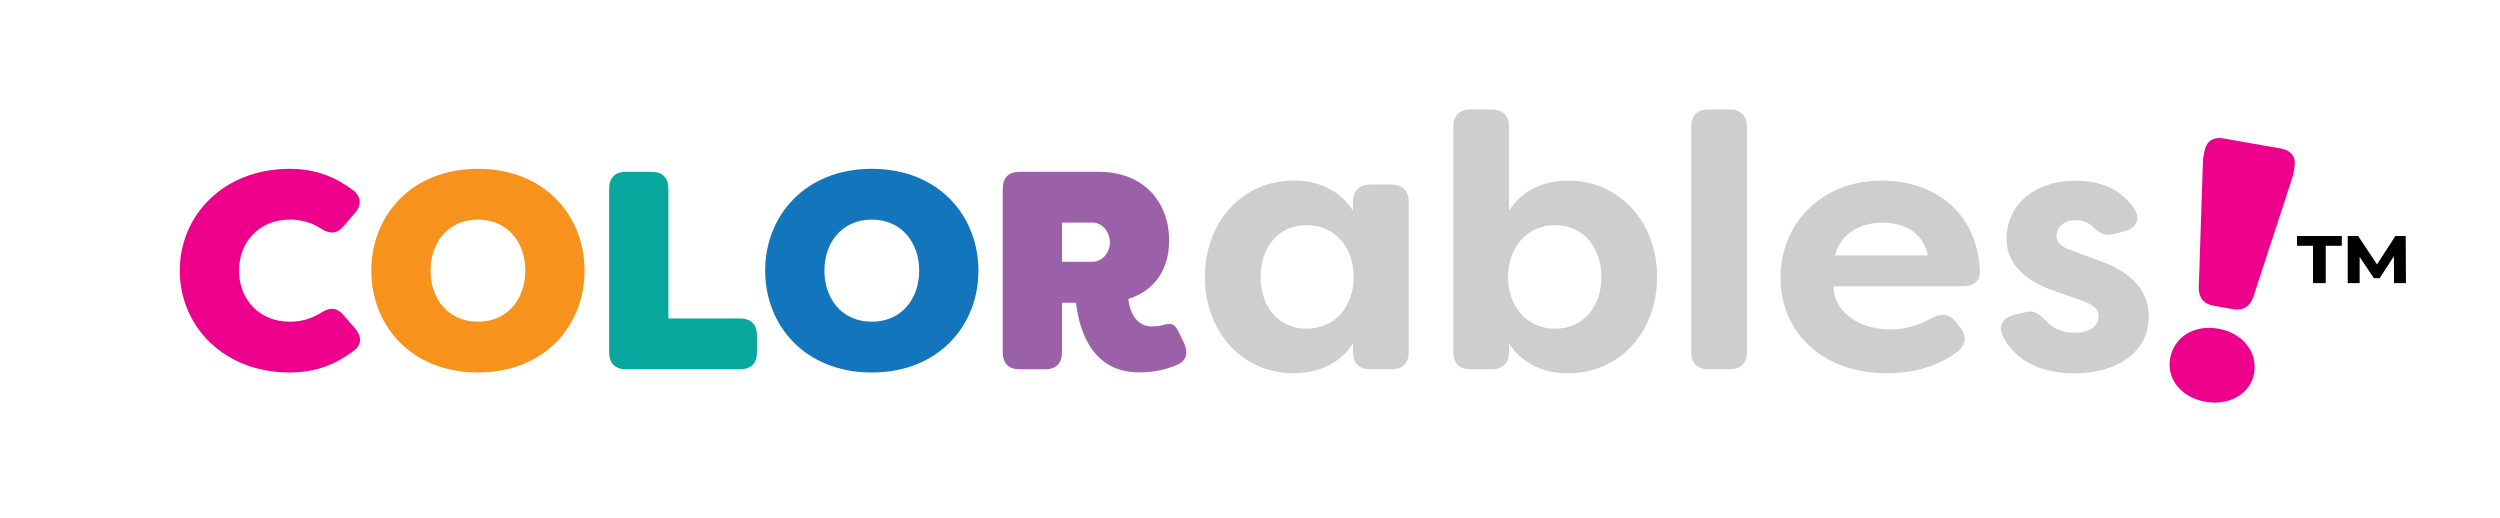
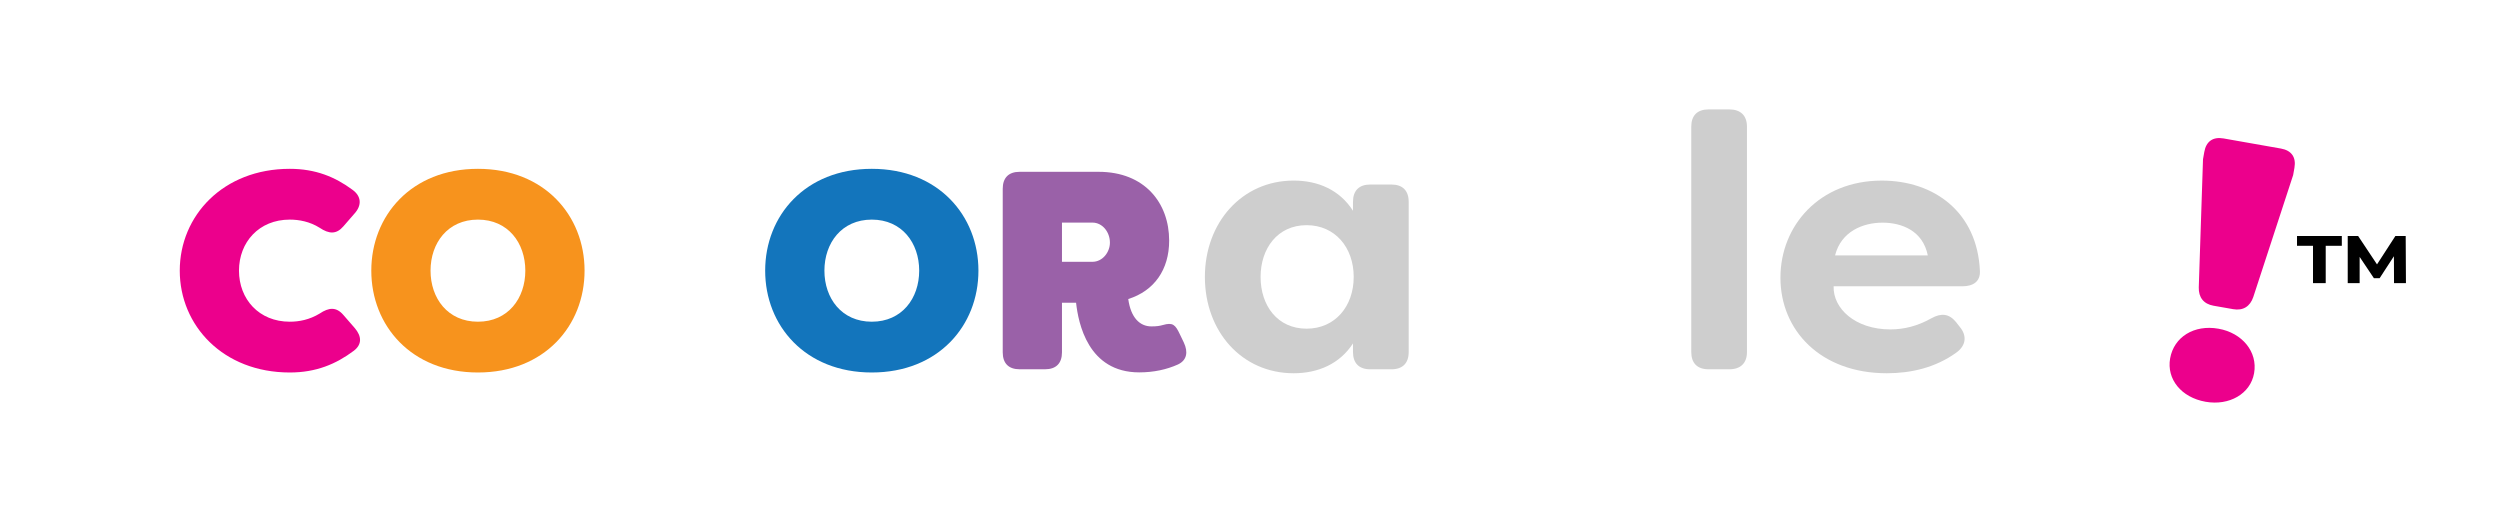
<svg xmlns="http://www.w3.org/2000/svg" width="100%" height="100%" viewBox="0 0 1101 228" version="1.1" xml:space="preserve" style="fill-rule:evenodd;clip-rule:evenodd;stroke-linejoin:round;stroke-miterlimit:2;">
  <g transform="matrix(8.333,0,0,8.333,-5512.16,-11594.5)">
    <g id="artwork">
      <g>
        <g transform="matrix(1,0,0,1,788.01,1403.87)">
          <path d="M0,2.488L-0.006,1.067L-0.762,2.23L-1.062,2.23L-1.817,1.103L-1.817,2.488L-2.447,2.488L-2.447,0L-1.896,0L-0.899,1.499L0.071,0L0.617,0L0.63,2.488L0,2.488ZM-5.127,0L-2.759,0L-2.759,0.515L-3.61,0.515L-3.61,2.488L-4.282,2.488L-4.282,0.515L-5.127,0.515L-5.127,0Z" style="fill-rule:nonzero;" />
        </g>
        <g transform="matrix(1,0,0,1,670.986,1405.7)">
          <path d="M0,0C0,-2.907 2.296,-5.382 5.813,-5.382C7.186,-5.382 8.214,-4.949 9.123,-4.278C9.601,-3.936 9.63,-3.458 9.242,-3.026L8.646,-2.34C8.273,-1.908 7.886,-1.937 7.394,-2.266C6.872,-2.594 6.306,-2.698 5.813,-2.698C4.188,-2.698 3.13,-1.506 3.13,0C3.13,1.506 4.188,2.698 5.813,2.698C6.306,2.698 6.857,2.594 7.394,2.267C7.886,1.938 8.273,1.908 8.646,2.341L9.242,3.026C9.63,3.474 9.63,3.906 9.198,4.234C8.259,4.935 7.215,5.382 5.813,5.382C2.296,5.382 0,2.907 0,0" style="fill:rgb(236,0,140);fill-rule:nonzero;" />
        </g>
        <g transform="matrix(1,0,0,1,689.249,1405.7)">
          <path d="M0,0C0,-1.461 -0.909,-2.698 -2.505,-2.698C-4.1,-2.698 -5.009,-1.461 -5.009,0C-5.009,1.461 -4.1,2.698 -2.505,2.698C-0.909,2.698 0,1.461 0,0M-8.14,0C-8.14,-2.907 -6.022,-5.382 -2.505,-5.382C1.014,-5.382 3.131,-2.907 3.131,0C3.131,2.907 1.014,5.382 -2.505,5.382C-6.022,5.382 -8.14,2.907 -8.14,0" style="fill:rgb(247,147,29);fill-rule:nonzero;" />
        </g>
        <g transform="matrix(1,0,0,1,693.679,1401.37)">
-           <path d="M0,8.646L0,-0C0,-0.582 0.313,-0.895 0.895,-0.895L2.236,-0.895C2.817,-0.895 3.131,-0.582 3.131,-0L3.131,6.857L6.917,6.857C7.499,6.857 7.812,7.17 7.812,7.751L7.812,8.646C7.812,9.228 7.499,9.541 6.917,9.541L0.895,9.541C0.313,9.541 0,9.228 0,8.646" style="fill:rgb(8,167,157);fill-rule:nonzero;" />
-         </g>
+           </g>
        <g transform="matrix(1,0,0,1,710.065,1405.7)">
          <path d="M0,0C0,-1.461 -0.909,-2.698 -2.505,-2.698C-4.1,-2.698 -5.009,-1.461 -5.009,0C-5.009,1.461 -4.1,2.698 -2.505,2.698C-0.909,2.698 0,1.461 0,0M-8.14,0C-8.14,-2.907 -6.022,-5.382 -2.505,-5.382C1.014,-5.382 3.131,-2.907 3.131,0C3.131,2.907 1.014,5.382 -2.505,5.382C-6.022,5.382 -8.14,2.907 -8.14,0" style="fill:rgb(19,117,188);fill-rule:nonzero;" />
        </g>
        <g transform="matrix(1,0,0,1,719.22,1406.32)">
          <path d="M0,-1.088C0.537,-1.088 0.925,-1.595 0.925,-2.102C0.925,-2.653 0.537,-3.16 0,-3.16L-1.609,-3.16L-1.609,-1.088L0,-1.088ZM-0.864,1.074L-1.609,1.074L-1.609,3.697C-1.609,4.279 -1.923,4.592 -2.504,4.592L-3.846,4.592C-4.427,4.592 -4.74,4.279 -4.74,3.697L-4.74,-4.949C-4.74,-5.53 -4.427,-5.844 -3.846,-5.844L0.328,-5.844C2.759,-5.844 4.056,-4.203 4.056,-2.206C4.056,-0.671 3.266,0.447 1.894,0.88C2.028,1.864 2.505,2.326 3.116,2.326C3.43,2.326 3.563,2.296 3.728,2.252C4.249,2.102 4.383,2.236 4.622,2.743L4.83,3.176C5.069,3.683 4.994,4.115 4.518,4.339C3.921,4.607 3.235,4.756 2.475,4.756C-0.238,4.756 -0.745,2.147 -0.864,1.074" style="fill:rgb(154,97,168);fill-rule:nonzero;" />
        </g>
        <g transform="matrix(1,0,0,1,733.029,1406.03)">
          <path d="M0,0.001C0,-1.557 -0.988,-2.734 -2.489,-2.734C-4.027,-2.734 -4.921,-1.5 -4.921,0.001C-4.921,1.521 -4.027,2.736 -2.489,2.736C-0.988,2.736 0,1.559 0,0.001M-7.865,0.001C-7.865,-2.868 -5.908,-5.091 -3.173,-5.091C-1.881,-5.091 -0.741,-4.597 -0.038,-3.495L-0.038,-3.97C-0.038,-4.559 0.284,-4.882 0.873,-4.882L1.994,-4.882C2.583,-4.882 2.906,-4.559 2.906,-3.97L2.906,3.971C2.906,4.561 2.583,4.883 1.994,4.883L0.873,4.883C0.284,4.883 -0.038,4.561 -0.038,3.971L-0.038,3.516C-0.741,4.598 -1.881,5.092 -3.173,5.092C-5.908,5.092 -7.865,2.889 -7.865,0.001" style="fill:rgb(206,206,206);fill-rule:nonzero;" />
        </g>
        <g transform="matrix(1,0,0,1,746.119,1402.27)">
-           <path d="M0,3.762C0,2.261 -0.912,1.027 -2.432,1.027C-3.951,1.027 -4.921,2.204 -4.939,3.762C-4.921,5.32 -3.951,6.497 -2.432,6.497C-0.912,6.497 0,5.282 0,3.762M-4.883,7.277L-4.883,7.732C-4.883,8.322 -5.225,8.644 -5.813,8.644L-6.915,8.644C-7.504,8.644 -7.827,8.322 -7.827,7.732L-7.827,-4.179C-7.827,-4.768 -7.504,-5.091 -6.915,-5.091L-5.813,-5.091C-5.225,-5.091 -4.883,-4.768 -4.883,-4.179L-4.883,0.266C-4.18,-0.836 -3.04,-1.33 -1.767,-1.33C0.987,-1.33 2.944,0.893 2.944,3.762C2.944,6.65 0.987,8.853 -1.767,8.853C-3.04,8.853 -4.18,8.359 -4.883,7.277" style="fill:rgb(206,206,206);fill-rule:nonzero;" />
-         </g>
+           </g>
        <g transform="matrix(1,0,0,1,750.869,1398.09)">
          <path d="M0,11.91L0,-0.001C0,-0.59 0.323,-0.912 0.912,-0.912L2.014,-0.912C2.603,-0.912 2.944,-0.59 2.944,-0.001L2.944,11.91C2.944,12.5 2.603,12.822 2.014,12.822L0.912,12.822C0.323,12.822 0,12.5 0,11.91" style="fill:rgb(206,206,206);fill-rule:nonzero;" />
        </g>
        <g transform="matrix(1,0,0,1,763.37,1407.17)">
          <path d="M0,-2.278C-0.266,-3.59 -1.387,-4.007 -2.394,-4.007C-3.419,-4.007 -4.578,-3.551 -4.901,-2.278L0,-2.278ZM-7.788,-1.1C-7.788,-3.855 -5.718,-6.23 -2.432,-6.23C0.343,-6.23 2.622,-4.558 2.755,-1.442C2.774,-0.891 2.394,-0.644 1.824,-0.644L-4.977,-0.644C-5.015,0.514 -3.856,1.635 -1.976,1.635C-1.272,1.635 -0.551,1.464 0.19,1.046C0.703,0.761 1.121,0.799 1.482,1.236L1.691,1.502C2.071,1.958 2.033,2.471 1.521,2.851C0.399,3.667 -0.911,3.952 -2.165,3.952C-5.661,3.952 -7.788,1.692 -7.788,-1.1" style="fill:rgb(206,206,206);fill-rule:nonzero;" />
        </g>
        <g transform="matrix(1,0,0,1,767.342,1402.9)">
-           <path d="M0,6.271C-0.285,5.701 0.02,5.283 0.608,5.13L1.197,4.998C1.71,4.865 1.937,5.112 2.337,5.51C2.679,5.89 3.191,6.081 3.8,6.081C4.541,6.081 5.054,5.739 5.054,5.226C5.054,4.808 4.769,4.599 4.142,4.371L2.944,3.953C1.937,3.63 0.19,2.889 0.19,1.123C0.19,-0.702 1.71,-1.956 3.818,-1.956C5.072,-1.956 6.212,-1.556 6.935,-0.473C7.314,0.078 7.029,0.572 6.402,0.723L5.87,0.856C5.376,0.99 5.11,0.819 4.769,0.496C4.503,0.229 4.16,0.134 3.818,0.134C3.211,0.134 2.831,0.514 2.831,0.97C2.831,1.388 3.211,1.597 3.724,1.768L4.939,2.224C6.953,2.889 7.675,3.972 7.713,5.168C7.713,7.22 5.89,8.227 3.78,8.227C2.052,8.227 0.646,7.582 0,6.271" style="fill:rgb(206,206,206);fill-rule:nonzero;" />
-         </g>
+           </g>
        <g transform="matrix(1,0,0,1,777.691,1404.88)">
          <path d="M0,1.703L0.224,-5.071L0.292,-5.456C0.39,-6.013 0.751,-6.266 1.309,-6.168L4.344,-5.633C4.901,-5.534 5.154,-5.173 5.056,-4.615L4.988,-4.232L2.882,2.211C2.713,2.716 2.336,2.947 1.817,2.855L0.779,2.673C0.261,2.581 -0.015,2.235 0,1.703M-1.514,5.457C-1.314,4.324 -0.246,3.66 1.041,3.888C2.29,4.107 3.124,5.106 2.924,6.239C2.73,7.335 1.608,7.969 0.36,7.749C-0.927,7.521 -1.707,6.552 -1.514,5.457" style="fill:rgb(236,0,140);fill-rule:nonzero;" />
        </g>
      </g>
    </g>
  </g>
</svg>